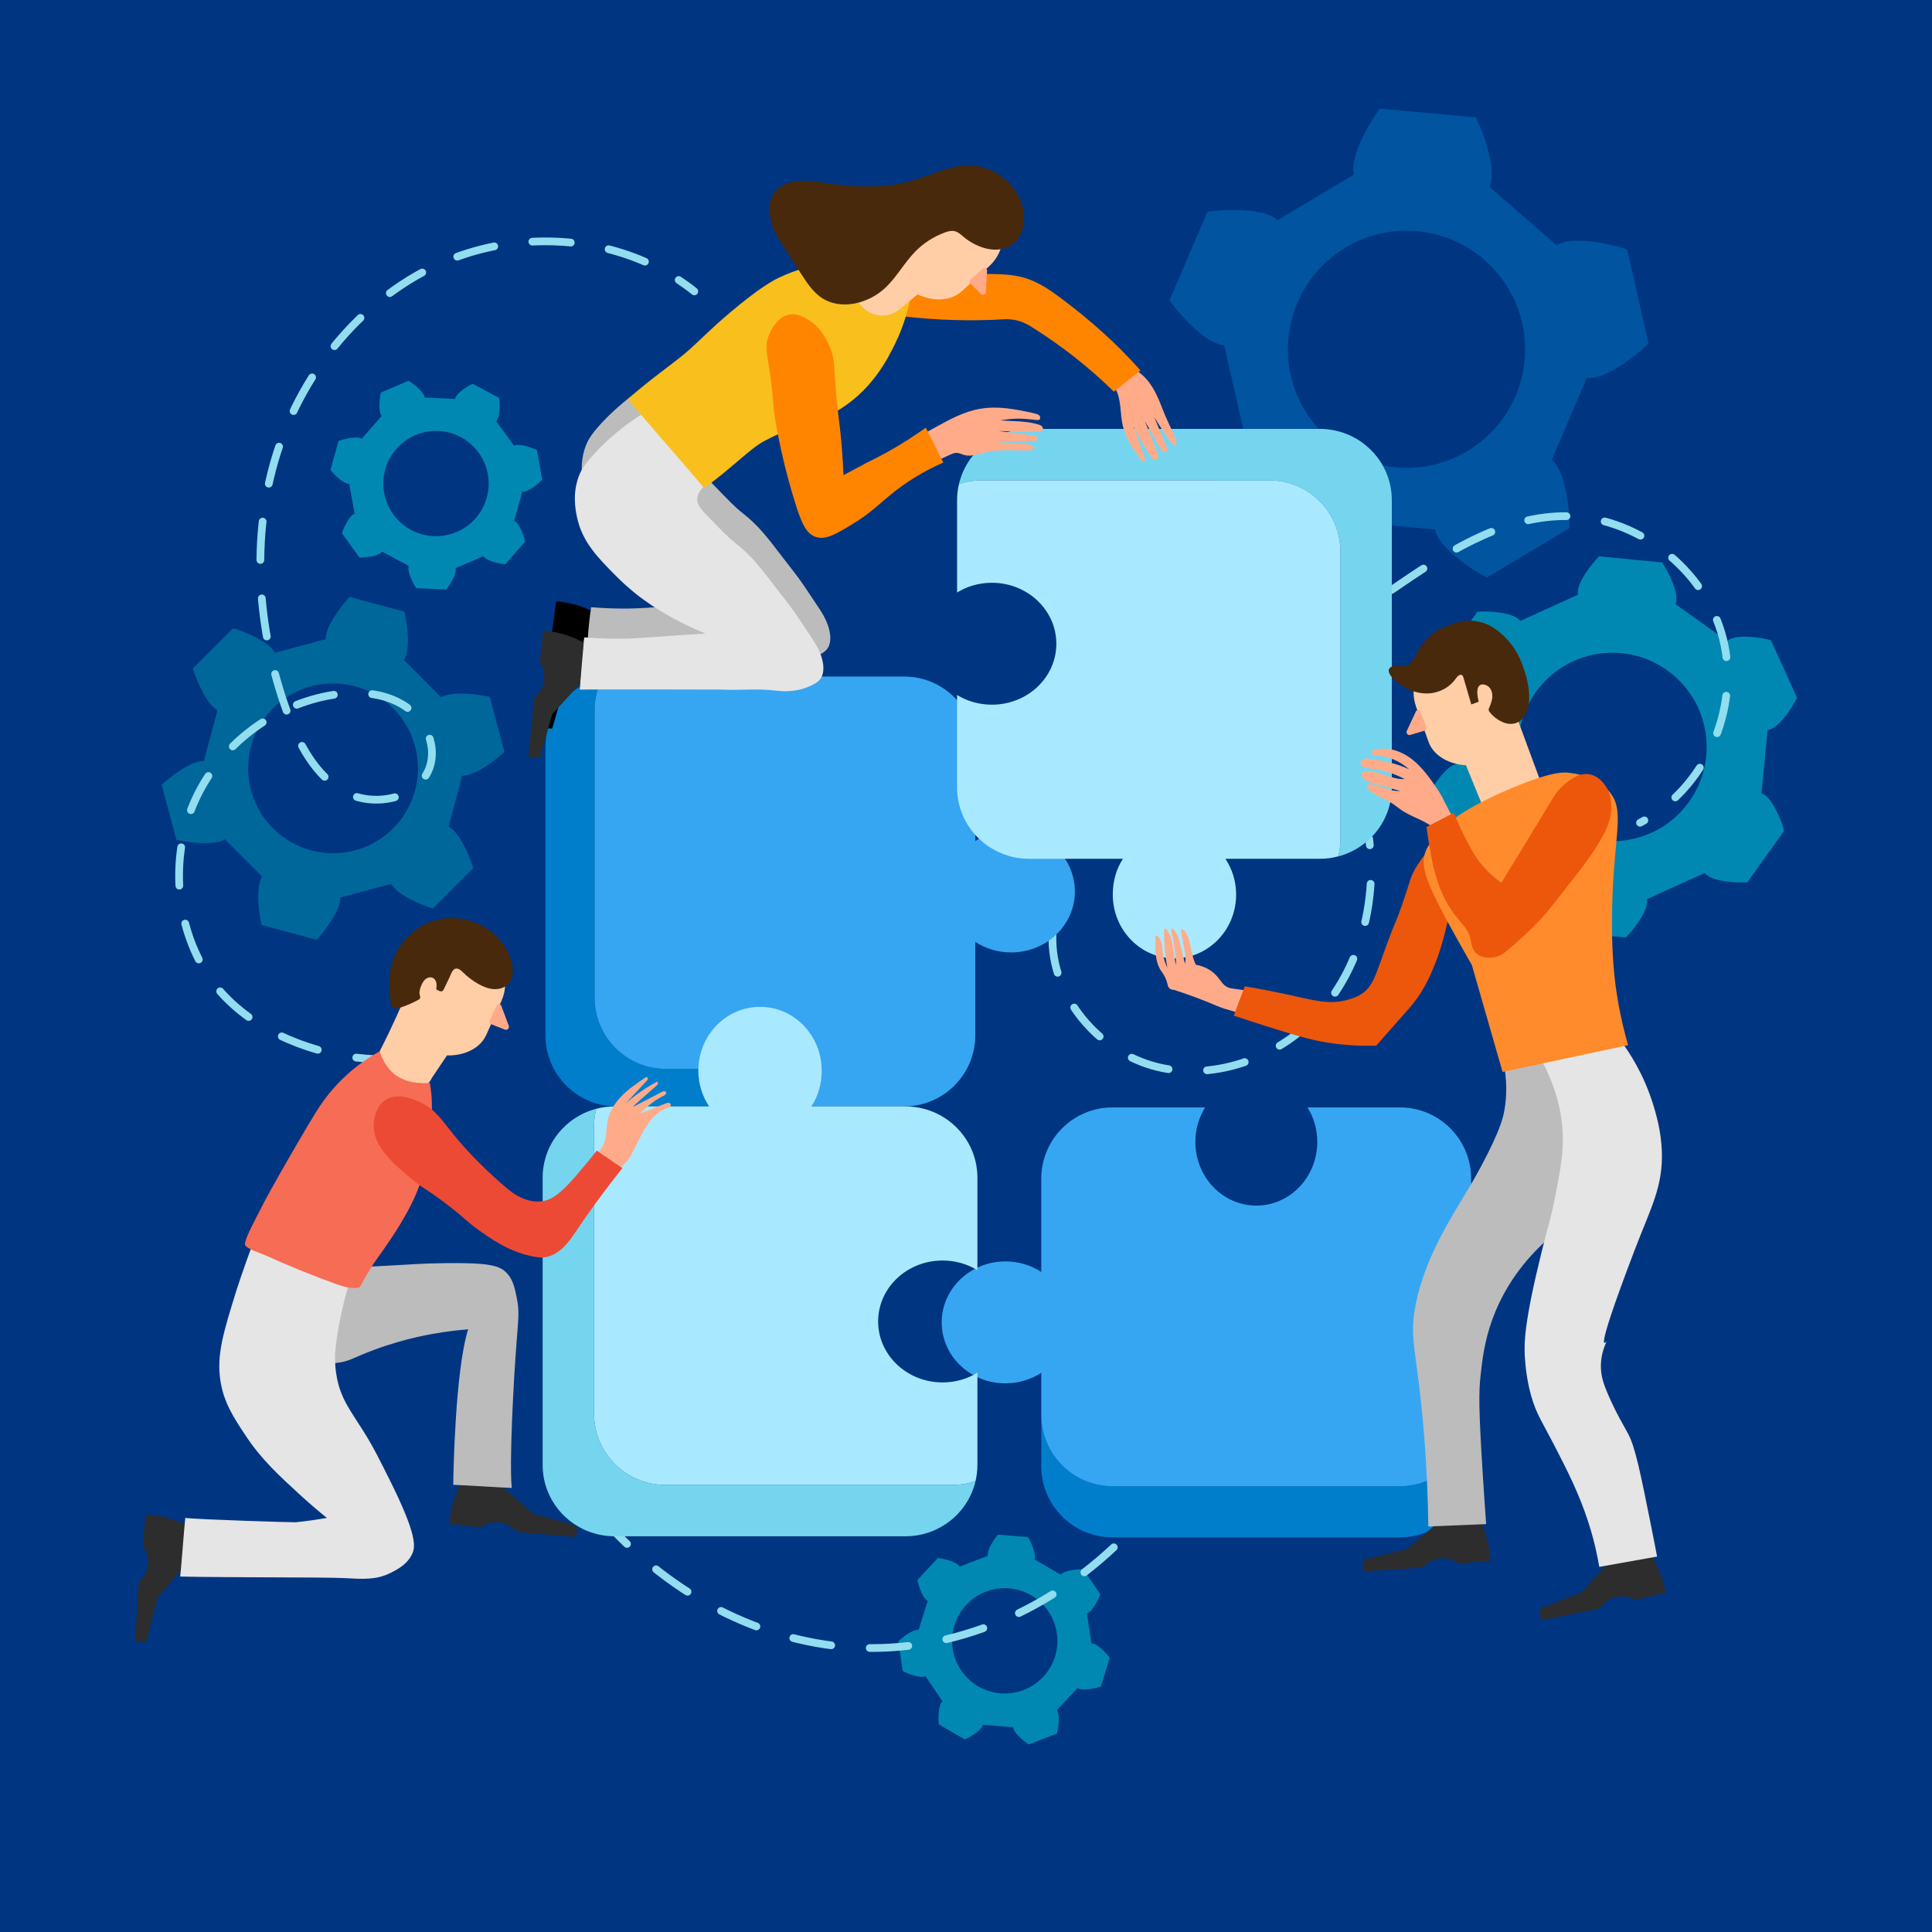
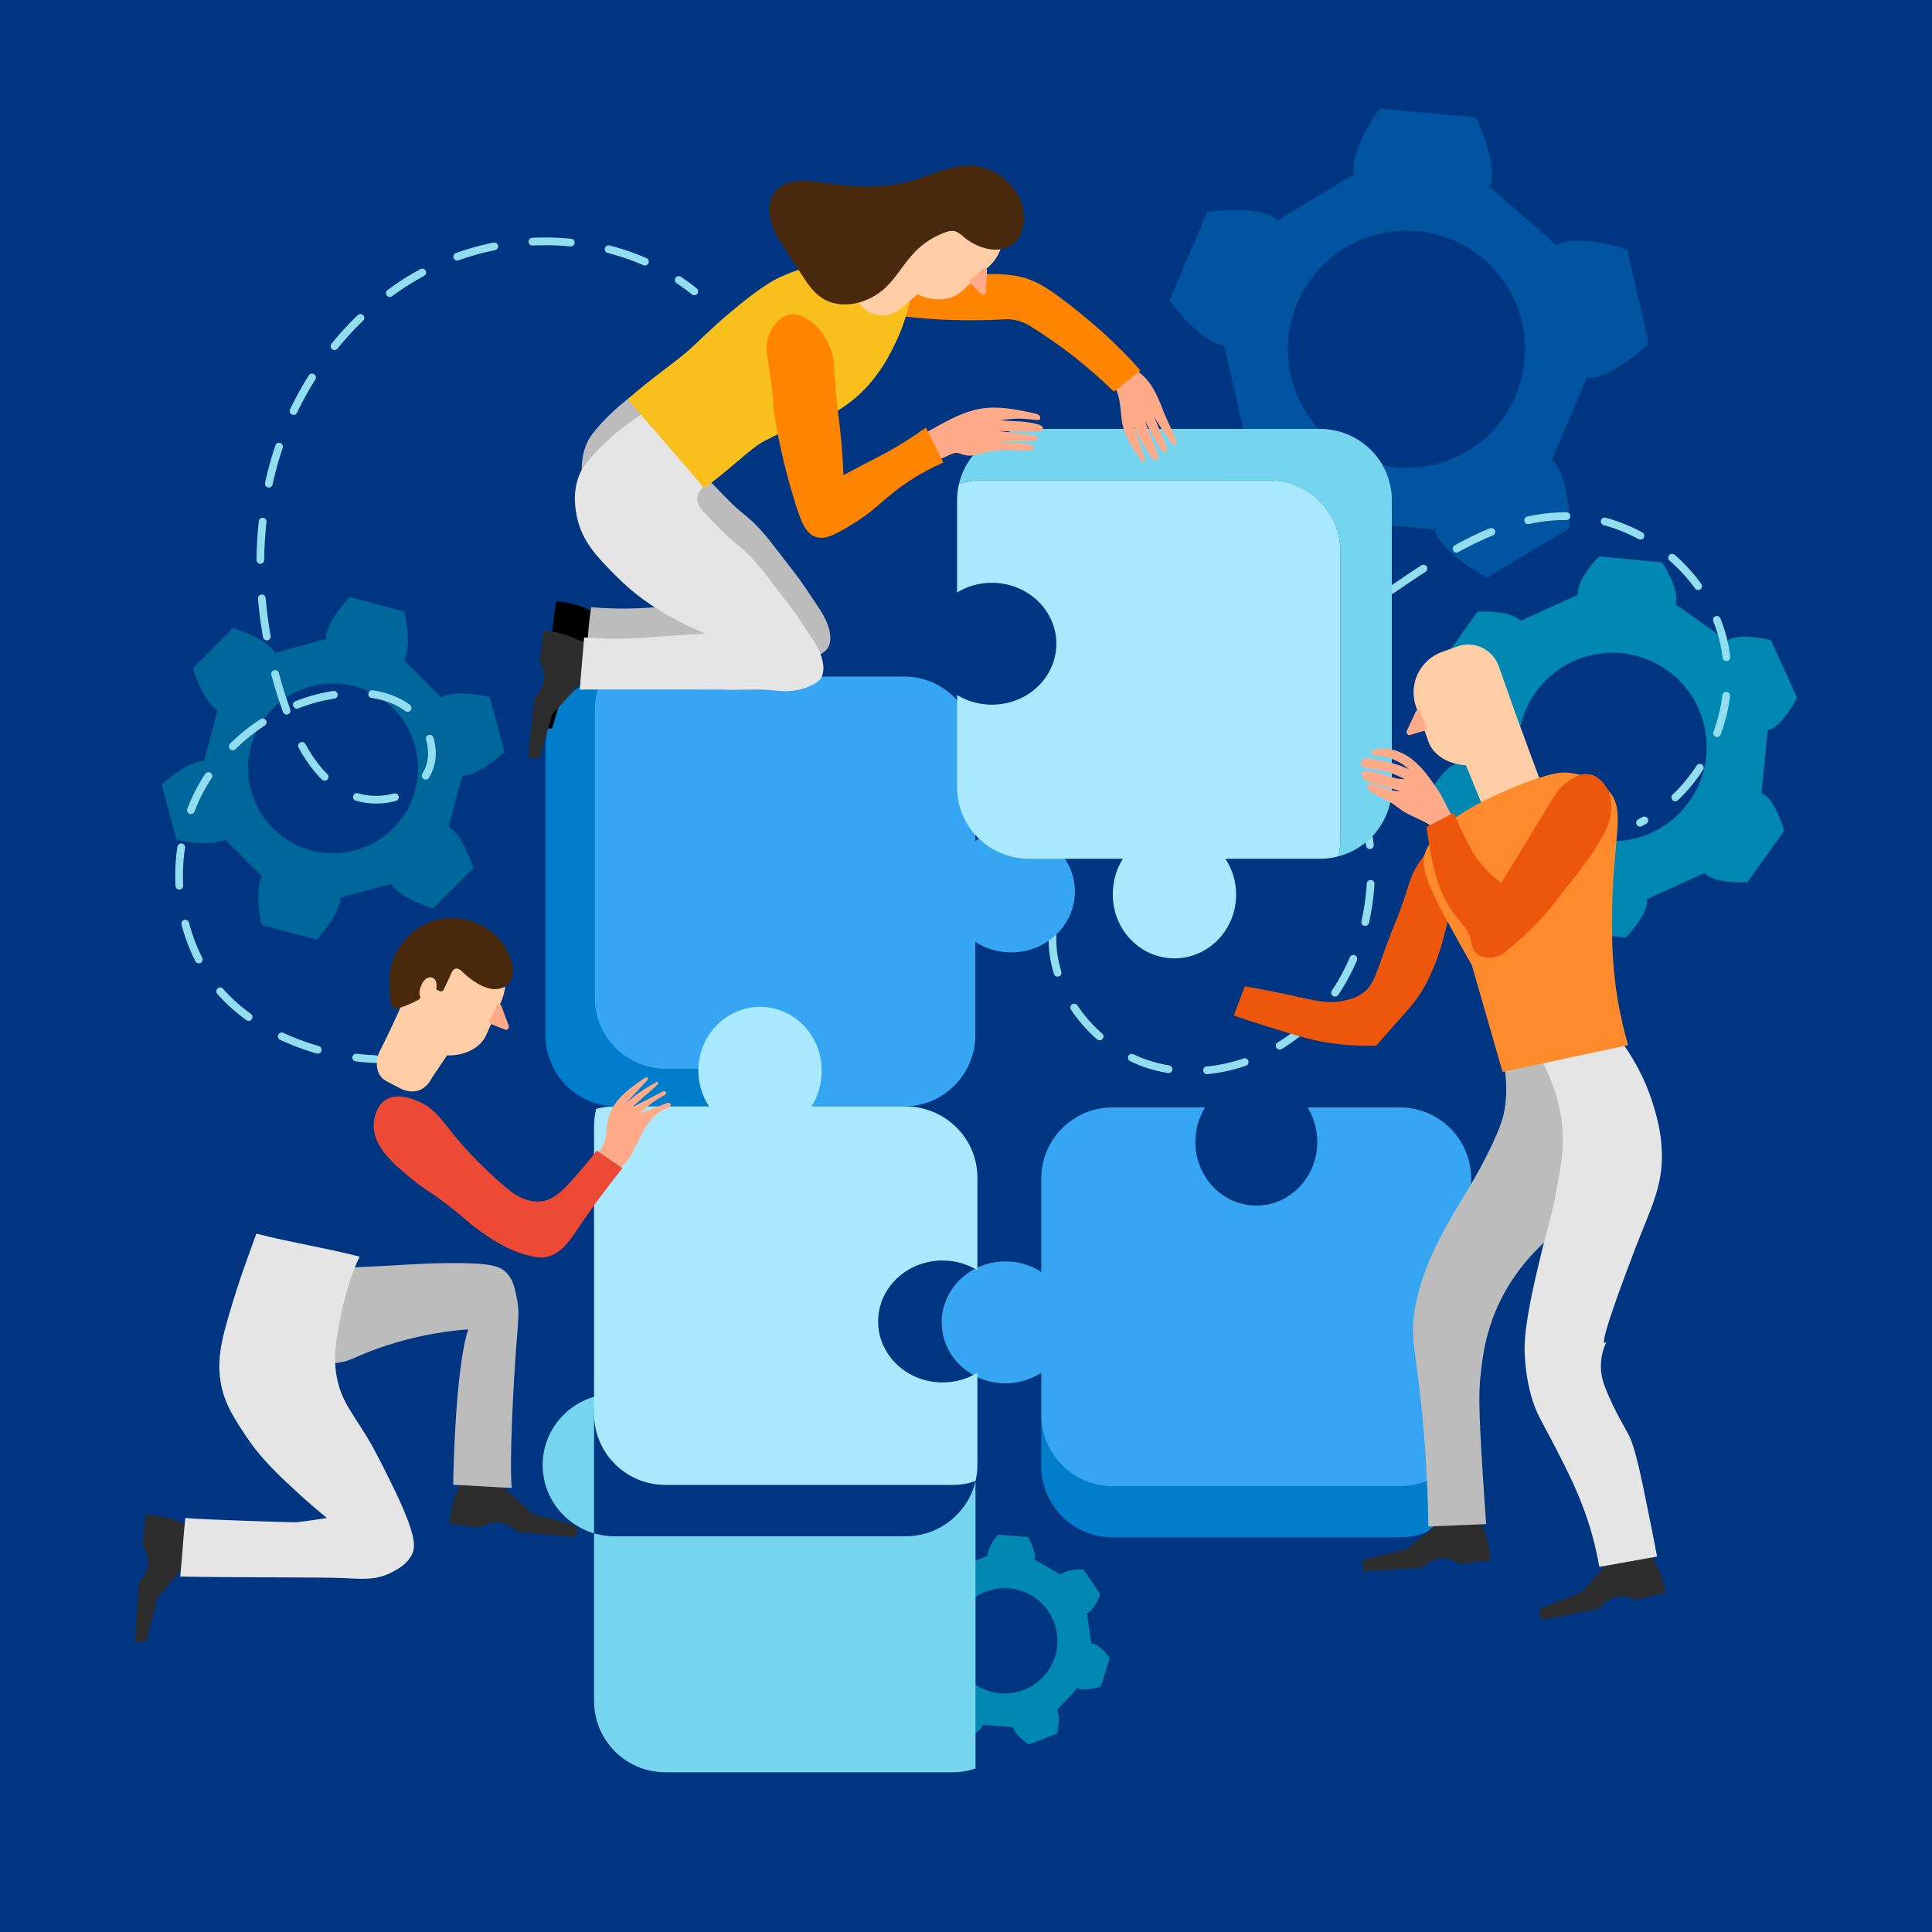
<svg xmlns="http://www.w3.org/2000/svg" version="1.1" viewBox="0 0 500 500">
  <defs>
    <style>
      .st0 {
        fill: #003582;
      }

      .st1 {
        fill: #ed4a35;
      }

      .st2 {
        stroke-dasharray: 9.95 9.95;
      }

      .st2, .st3, .st4 {
        fill: none;
        stroke: #92ddef;
        stroke-linecap: round;
        stroke-linejoin: round;
        stroke-width: 2px;
      }

      .st5 {
        fill: #ed570c;
      }

      .st6 {
        fill: #49290c;
      }

      .st7 {
        fill: #ffcea6;
      }

      .st8 {
        fill: #e5e5e5;
      }

      .st9 {
        fill: #36a6f2;
      }

      .st10 {
        fill: #00679b;
      }

      .st11 {
        fill: #ff8b2c;
      }

      .st12 {
        fill: #bcbcbc;
      }

      .st3 {
        stroke-dasharray: 10;
      }

      .st13 {
        fill: #75d5ef;
      }

      .st14 {
        fill: #007ecc;
      }

      .st15 {
        fill: #0088b2;
      }

      .st16 {
        fill: #ffab8a;
      }

      .st17 {
        fill: #ff8500;
      }

      .st18 {
        fill: #2d2d2d;
      }

      .st19 {
        fill: #f76c54;
      }

      .st20 {
        fill: #f9bf1c;
      }

      .st21 {
        fill: #0054a0;
      }

      .st22 {
        fill: #a9e9ff;
      }
    </style>
  </defs>
  <g id="BACKGROUND">
    <rect class="st0" x="0" y="0" width="500" height="500" />
  </g>
  <g id="OBJECTS">
    <g>
      <g>
        <path class="st21" d="M401.58,118.99c3.58,2.84,4.7,12.9,4.61,17.7l-21.4,12.79c-4.27-2.19-12.6-7.95-13.4-12.45l-22.97-2.07c-1.6,4.28-10.82,8.46-15.41,9.85l-18.78-16.4c.77-4.74,3.66-14.44,7.7-16.59l-5.13-22.49c-4.57-.2-11.39-7.68-14.13-11.61l9.8-22.93c4.74-.73,14.86-.98,18.16,2.19l19.8-11.83c-1.23-4.41,3.78-13.2,6.68-17.03l24.83,2.24c2.16,4.28,5.52,13.83,3.53,17.95l17.37,15.17c3.81-2.53,13.73-.48,18.26,1.09l5.55,24.31c-3.41,3.38-11.45,9.52-15.98,8.9l-9.07,21.21ZM390.35,74.65c-8.69-14.55-27.54-19.3-42.09-10.61-14.55,8.69-19.3,27.54-10.61,42.09,8.69,14.55,27.54,19.3,42.09,10.61,14.55-8.69,19.3-27.54,10.61-42.09Z" />
        <path class="st15" d="M455.87,205.3c2.69.89,5.11,6.83,5.86,9.71l-9.49,13.29c-2.97.23-9.37-.13-11.08-2.39l-14.95,6.8c.58,2.78-3.36,7.84-5.48,9.92l-16.26-1.58c-1.68-2.45-4.57-8.18-3.47-10.79l-13.37-9.55c-2.12,1.89-8.47,1.01-11.33.22l-6.76-14.87c1.28-2.68,4.8-8.05,7.61-8.4l1.59-16.35c-2.69-.89-5.11-6.83-5.86-9.71l9.49-13.29c2.97-.23,9.37.13,11.08,2.39l14.95-6.8c-.58-2.78,3.36-7.84,5.48-9.92l16.26,1.58c1.68,2.45,4.57,8.18,3.47,10.79l13.37,9.55c2.12-1.89,8.47-1.01,11.33-.22l6.76,14.87c-1.28,2.68-4.8,8.05-7.61,8.4l-1.59,16.35ZM431.47,173.47c-10.96-7.83-26.19-5.29-34.02,5.67-7.83,10.96-5.29,26.19,5.67,34.02,10.96,7.83,26.19,5.29,34.02-5.67,7.83-10.96,5.29-26.19-5.67-34.02Z" />
        <path class="st10" d="M116.1,213.9c2.78,1.46,5.44,7.65,6.37,10.81l-10.41,10.41c-3.16-.93-9.35-3.6-10.81-6.37l-13.15,3.52c.12,3.14-3.9,8.54-6.17,10.93l-14.22-3.81c-.77-3.2-1.56-9.9.12-12.55l-9.63-9.63c-2.65,1.67-9.35.89-12.55.12l-3.81-14.22c2.38-2.27,7.79-6.3,10.93-6.17l3.52-13.15c-2.78-1.46-5.44-7.65-6.37-10.81l10.41-10.41c3.16.93,9.35,3.6,10.81,6.37l13.15-3.52c-.12-3.14,3.9-8.54,6.17-10.93l14.22,3.81c.77,3.2,1.56,9.9-.12,12.55l9.63,9.63c2.65-1.67,9.35-.89,12.55-.12l3.81,14.22c-2.38,2.27-7.79,6.3-10.93,6.17l-3.52,13.15ZM101.74,183.3c-8.58-8.58-22.5-8.58-31.08,0s-8.58,22.5,0,31.08,22.5,8.58,31.08,0c8.58-8.58,8.58-22.5,0-31.08Z" />
-         <path class="st15" d="M133.1,134.81c1.35.67,2.47,3.81,2.81,5.36l-5.12,5.85c-1.58-.13-4.84-.82-5.68-2.07l-7.19,3.07c.32,1.48-1.43,4.31-2.44,5.54l-7.77-.35c-.89-1.32-2.37-4.29-1.92-5.74l-6.88-3.71c-.96,1.17-4.26,1.56-5.85,1.55l-4.57-6.29c.48-1.51,1.88-4.53,3.29-5.08l-1.39-7.7c-1.51-.02-3.88-2.36-4.86-3.61l2.07-7.49c1.48-.57,4.71-1.36,6.02-.6l5.15-5.89c-.93-1.19-.58-4.5-.21-6.05l7.15-3.05c1.37.8,4,2.84,4.22,4.33l7.81.36c.35-1.47,3.16-3.26,4.6-3.93l6.84,3.69c.23,1.57.28,4.9-.76,6l4.59,6.33c1.37-.64,4.52.44,5.94,1.14l1.38,7.65c-1.09,1.16-3.66,3.27-5.17,3.15l-2.09,7.54ZM121.81,114.89c-5.66-4.96-14.27-4.38-19.23,1.28-4.96,5.66-4.38,14.27,1.28,19.23,5.66,4.96,14.27,4.38,19.23-1.28,4.96-5.66,4.38-14.27-1.28-19.23Z" />
        <path class="st15" d="M282.47,425.29c1.51.07,3.8,2.48,4.74,3.76l-2.32,7.42c-1.5.52-4.76,1.2-6.04.4l-5.34,5.72c.89,1.22.43,4.52.01,6.05l-7.25,2.82c-1.34-.85-3.91-2.97-4.08-4.47l-7.8-.61c-.4,1.46-3.26,3.15-4.72,3.78l-6.72-3.91c-.17-1.58-.12-4.9.95-5.97l-4.38-6.48c-1.39.59-4.5-.59-5.9-1.33l-1.13-7.69c1.12-1.12,3.76-3.15,5.26-2.98l2.33-7.47c-1.33-.72-2.35-3.88-2.64-5.45l5.31-5.68c1.58.18,4.81.98,5.61,2.26l7.29-2.83c-.27-1.49,1.57-4.26,2.61-5.46l7.75.61c.84,1.35,2.23,4.37,1.73,5.8l6.76,3.93c.99-1.14,4.31-1.42,5.89-1.36l4.36,6.44c-.53,1.5-2.02,4.47-3.45,4.97l1.14,7.74ZM264.09,411.64c-7.18-2.24-14.83,1.76-17.07,8.95-2.24,7.18,1.76,14.83,8.95,17.07,7.18,2.24,14.83-1.76,17.07-8.95,2.24-7.18-1.76-14.83-8.95-17.07Z" />
      </g>
      <g>
        <g>
          <path class="st4" d="M179.69,75.41c-1.3-1.05-2.65-2.03-4.04-2.95" />
          <path class="st2" d="M166.91,67.72c-16.1-7.03-35.36-6.97-51.66-.08-20.92,8.85-36.73,27.96-43.58,49.62-6.84,21.66-5.16,45.53,2.58,66.89,3,8.28,7.38,16.78,15.16,20.91s19.54,1.43,21.96-7.04c1.7-5.95-1.88-12.52-7.2-15.69-5.32-3.17-11.91-3.48-18.02-2.49-15.23,2.46-28.97,12.84-35.48,26.83-6.51,13.99-5.62,31.18,2.31,44.42,6.99,11.68,20.48,19.04,34.29,21.82" />
          <path class="st4" d="M92.19,273.7c1.67.2,3.34.34,4.98.41" />
        </g>
        <path class="st3" d="M272.38,241.89c-.54,15.77,11.89,30.51,27.22,34.25,15.33,3.74,32.23-2.77,42.51-14.75,10.28-11.98,14.21-28.67,12.22-44.33" />
-         <path class="st3" d="M155.37,392.33c18.81,21.68,44.47,34.16,70.28,34.18,25.81.02,51.49-12.42,70.32-34.07" />
        <path class="st3" d="M360.08,152.71c13.48-9.25,28.01-18.84,44.36-19.13,18.78-.33,36.89,13.53,41.48,31.74,4.59,18.22-4.78,39-21.48,47.61" />
      </g>
    </g>
    <g>
      <g>
        <path class="st14" d="M183.5,286.34h-23.9c-10.19,0-18.44-8.25-18.44-18.43v-74.38c0-8.92,6.32-16.35,14.73-18.07-1.28,2.51-2,5.35-2,8.36v74.38c0,10.18,8.25,18.43,18.44,18.43h8.67c0,.27-.02.53-.02.8,0,3.28.92,6.35,2.52,8.91Z" />
        <path class="st9" d="M278.18,230.72c0,2.08-.42,4.06-1.19,5.88-2.02,4.81-6.44,8.44-11.85,9.54-1.12.23-2.27.35-3.46.35-3.44,0-6.63-1-9.27-2.73v24.15c0,3.01-.72,5.85-2,8.35-3.04,5.98-9.26,10.08-16.44,10.08h-23.95c1.59-2.56,2.51-5.63,2.51-8.91,0-.27,0-.53-.02-.8-.4-8.74-7.3-15.69-15.75-15.69s-15.36,6.95-15.76,15.69h-8.67c-10.19,0-18.44-8.25-18.44-18.43v-74.38c0-3.01.72-5.85,2-8.36,1.2-.24,2.44-.37,3.71-.37h74.37c10.19,0,18.44,8.25,18.44,18.44v24.13c2.64-1.71,5.83-2.73,9.27-2.73,9.12,0,16.5,7.07,16.5,15.79Z" />
      </g>
      <g>
        <path class="st14" d="M380.73,366.19v13.22c0,10.2-8.25,18.45-18.44,18.45h-74.37c-10.19,0-18.44-8.25-18.44-18.45v-13.22c0,10.19,8.25,18.44,18.44,18.44h74.37c10.19,0,18.44-8.25,18.44-18.44Z" />
        <path class="st9" d="M380.73,305.04v61.15c0,10.19-8.25,18.44-18.44,18.44h-74.37c-10.19,0-18.44-8.25-18.44-18.44v-10.91c-2.65,1.71-5.84,2.73-9.27,2.73-9.12,0-16.5-7.07-16.5-15.78,0-2.36.54-4.6,1.52-6.61,2.61-5.41,8.33-9.17,14.98-9.17,3.43,0,6.62,1.01,9.27,2.73v-24.14c0-10.18,8.25-18.44,18.44-18.44h23.95c-.45.73-.85,1.51-1.18,2.32-.86,2.02-1.33,4.25-1.33,6.6,0,9.1,7.05,16.49,15.77,16.49s15.78-7.39,15.78-16.49c0-2.35-.48-4.59-1.33-6.61-.34-.81-.74-1.58-1.19-2.31h23.9c10.19,0,18.44,8.26,18.44,18.44Z" />
      </g>
      <g>
-         <path class="st13" d="M252.46,383.32c-1.9,8.18-9.31,14.27-18.15,14.27h-75.22c-10.31,0-18.65-8.25-18.65-18.44v-74.37c0-8.55,5.87-15.74,13.86-17.82-.37,1.44-.56,2.96-.56,4.52v74.37c0,7.18,4.09,13.4,10.08,16.44,2.51,1.28,5.35,2,8.36,2h74.38c2.06,0,4.05-.34,5.9-.97Z" />
+         <path class="st13" d="M252.46,383.32c-1.9,8.18-9.31,14.27-18.15,14.27h-75.22c-10.31,0-18.65-8.25-18.65-18.44c0-8.55,5.87-15.74,13.86-17.82-.37,1.44-.56,2.96-.56,4.52v74.37c0,7.18,4.09,13.4,10.08,16.44,2.51,1.28,5.35,2,8.36,2h74.38c2.06,0,4.05-.34,5.9-.97Z" />
        <path class="st22" d="M227.26,341.99c0,8.71,7.46,15.78,16.68,15.78,3.32,0,6.42-.92,9.01-2.52v23.9c0,1.43-.17,2.83-.49,4.17-1.85.63-3.84.97-5.9.97h-74.38c-3.01,0-5.85-.72-8.36-2-5.99-3.04-10.08-9.26-10.08-16.44v-74.37c0-1.56.19-3.08.56-4.52,1.53-.41,3.13-.62,4.79-.62h24.41c-1.74-2.65-2.77-5.83-2.77-9.27,0-1.39.17-2.74.48-4.03,1.51-6.23,6.45-11.05,12.62-12.2.93-.18,1.89-.27,2.87-.27,8.8,0,15.95,7.38,15.95,16.5,0,3.44-.89,6.62-2.63,9.27h24.29c10.29,0,18.64,8.25,18.64,18.44v23.95c-2.59-1.59-5.69-2.51-9.01-2.51-9.22,0-16.68,7.05-16.68,15.77Z" />
      </g>
      <g>
        <path class="st13" d="M248.18,125.27c1.9-8.18,9.31-14.27,18.15-14.27h75.22c10.31,0,18.65,8.25,18.65,18.44v74.37c0,8.55-5.87,15.74-13.86,17.82.37-1.44.56-2.96.56-4.52v-74.37c0-7.18-4.09-13.4-10.08-16.44-2.51-1.28-5.35-2-8.36-2h-74.38c-2.06,0-4.05.34-5.9.97Z" />
        <path class="st22" d="M273.38,166.6c0-8.71-7.46-15.78-16.68-15.78-3.32,0-6.42.92-9.01,2.52v-23.9c0-1.43.17-2.83.49-4.17,1.85-.63,3.84-.97,5.9-.97h74.38c3.01,0,5.85.72,8.36,2,5.99,3.04,10.08,9.26,10.08,16.44v74.37c0,1.56-.19,3.08-.56,4.52-1.53.41-3.13.62-4.79.62h-24.41c1.74,2.65,2.77,5.83,2.77,9.27,0,1.39-.17,2.74-.48,4.03-1.51,6.23-6.45,11.05-12.62,12.2-.93.18-1.89.27-2.87.27-8.8,0-15.95-7.38-15.95-16.5,0-3.44.89-6.62,2.63-9.27h-24.29c-10.29,0-18.64-8.25-18.64-18.44v-23.95c2.59,1.59,5.69,2.51,9.01,2.51,9.22,0,16.68-7.05,16.68-15.77Z" />
      </g>
      <g>
        <g>
          <path class="st7" d="M99.75,279.64c-2.44-1.28-2.77-5.08-1.51-7.53,3.58-6.94,6.01-12.8,6.87-14.71l4.19-10.51c1.89-4.22,6.84-6.11,11.06-4.22l3.81,1.71c5.6,2.51,8.11,9.08,5.6,14.68l-3.93,8.79c-1.69,3.78-6.25,5.44-10.15,5.28l-3.86,5.74c-1.79,3.54-4.97,4.54-8.48,2.69l-3.61-1.9Z" />
          <path class="st16" d="M129.75,260.33l1.91,5.13c.22.6-.35,1.24-.92,1.02l-3.66-1.43c-.37-.14-.53-.61-.34-1.01l1.75-3.71c.28-.58,1.04-.6,1.26-.02Z" />
        </g>
        <path class="st18" d="M129.92,384.65l8.01,7.11,11.35,3.08-.06,2.94-15.28-1.26-1.41-1.12c-2.35-1.87-5.68-1.92-8.08-.11h0l-8.11-.94h0c.18-3.08.92-6.11,2.2-8.92l.69-1.53,10.68.75Z" />
        <path class="st18" d="M47.68,405.34l-6.95,8.15-2.86,11.41h-2.94s.96-15.3.96-15.3l1.09-1.43c1.83-2.39,1.81-5.71-.05-8.08h0l.78-8.13h0c3.09.12,6.12.8,8.96,2.02l1.54.66-.54,10.69Z" />
        <path class="st12" d="M83.51,329.16c1.81-1.13,2.87-.88,14.45-1.47,8.47-.43,10.68-.71,17.17-.79,11.52-.14,14.27.6,16.13,2.68,1.56,1.73,1.98,3.82,2.55,6.68.58,2.91.39,4.71-.12,11.09-.81,10.34-1.91,31.39-1.24,37.72-3.33-.11-11.82-.69-15.15-.8-.01-1.52.44-29.57,3.86-40.24-1.49.11-3.71.32-6.38.72-2.81.43-9.65,1.5-17.94,4.58-5.57,2.07-6.25,2.98-9.67,3.39-3.91.46-7.25-.23-9.48-.91-1.47-17.14,3.92-21.48,5.82-22.66Z" />
        <path class="st8" d="M93.09,325.22c-4.1,8.01-6.41,22.33-6.38,25.96.01,1.43.04,3.17.49,5.45,1.18,5.96,3.95,8.95,7.82,15.33,1.73,2.85,3.03,5.45,5.64,10.66,7.35,14.66,6.88,17.71,5.98,19.6-1.27,2.68-3.89,4-5.53,4.83-3.73,1.88-7.12,1.62-12.06,1.36-4.94-.26-30.13-.12-42.41-.4.41-4.01.9-11.16,1.31-15.17,3.76.43,28.06,1.18,28.61,1.12,3.27-.34,6.01-.77,8.04-1.12-1.66-1.34-4.08-3.35-6.9-5.93-5.38-4.93-10.04-9.2-14.04-15.24-3.21-4.85-5.71-8.62-6.6-14.23-1.07-6.76.76-12.64,4.15-23.56,1.04-3.36,4.41-12.71,5.13-14.62,9.1,2.34,17.64,3.62,26.74,5.96Z" />
        <path class="st6" d="M131.69,254.49c-.92,1.1-2.43,1.57-3.86,1.5-1.43-.08-2.79-.65-4.04-1.35-1.42-.8-2.74-1.79-3.9-2.93-.41-.4-.84-.84-1.39-1-1.28-.37-1.71,1.24-2.11,2.1-.54,1.15-1.07,2.22-1.6,3.35-.16.35-.58.51-.93.36-.25-.11-.5-.21-.75-.33-.14-.07-.21-.23-.19-.39.19-1.08,0-2.36-.98-2.76-.63-.26-1.39-.02-1.9.44-.51.45-.82,1.09-1.08,1.72-.33.81-.56,1.79-.26,2.56.13.34.04.73-.28.91-1.53.84-3.13,1.54-4.78,2.09-.66.22-1.48.39-2-.08-.35-.31-.45-.81-.52-1.28-.12-.84-.22-1.68-.28-2.52-.17-2.15-.14-4.32.31-6.43,1.25-5.87,6-10.85,11.81-12.36,5.81-1.51,12.39.53,16.32,5.07,1.61,1.86,2.8,4.11,3.26,6.53.31,1.65.24,3.51-.84,4.8Z" />
-         <path class="st19" d="M82.84,286.16c3.92-5.82,9.25-10.68,15.4-14.06,2.13,6.22,6.35,8.58,13,8.17,1.2,6.63.16,12.2-.75,18.88-1.39,10.22-7.54,19.08-13.52,27.49-1.6,2.26-3.87,6.52-3.87,6.52-2.14.52-4.36-.21-6.42-.96-6.08-2.2-12.08-4.64-17.97-7.32-.9-.41-4.92-1.65-5.29-2.71-.41-1.18,3.62-8.36,4.09-9.39,1.4-3.07,12.61-22.58,15.33-26.63Z" />
        <path class="st16" d="M153.66,299.2c1.39-.97,2.43-2.42,2.89-4.05.48-1.66.36-3.43.7-5.13.5-2.48,1.95-4.68,3.73-6.47,1.78-1.79,3.9-3.21,5.99-4.63.13-.09.28-.18.43-.14.19.04.29.28.24.48-.04.19-.18.35-.32.49-1.83,1.98-3.67,3.97-5.5,5.95,2.51-2.29,5.3-4.21,8.3-5.79.18.15.19.43.1.64-.09.21-.27.37-.44.52-2.12,1.88-4.25,3.76-6.37,5.64,2.58-1.41,5.18-2.66,7.76-4.06.21-.12.43-.23.67-.25.24-.01.51.12.57.35.09.35-.3.63-.62.8-2.3,1.18-4.4,2.76-6.15,4.66,2.21-.9,4.42-1.73,6.63-2.63.22-.09.46-.18.7-.18.24,0,.5.12.59.34.1.25-.03.54-.24.72s-.48.25-.73.34c-1.78.62-3.27,1.91-4.43,3.41s-2.02,3.19-2.87,4.88c-.65,1.29-1.31,2.58-1.96,3.87-.82,1.63-2.38,2.99-3.83,4.09-1.13-.77-2.29-1.42-3.42-2.19-.82-.56-1.59-1.09-2.42-1.64Z" />
        <path class="st1" d="M99.82,284.61c-2.96,1.87-3.11,6.15-3.12,6.51-.13,5.77,5.35,10.28,10.25,14.32,3.2,2.64,3.51,2.24,9.13,6.58,4.76,3.68,4.25,3.74,7.79,6.32,5.52,4.02,9.39,5.78,13.22,6.66,2.48.57,3.53.44,3.84.39,4.15-.59,6.65-4.49,8.56-7.34,2.57-3.84,6.28-9.07,11.59-15.74-2.23-1.52-4.46-3.04-6.69-4.56.16.11-5.01,6.19-5.49,6.74-2.04,2.31-4.97,5.65-8.1,6.3-3.46.72-6.85-.94-9.44-3.12-4.98-4.2-9.91-9.02-14.01-14.08-2.53-3.11-4.64-6.48-8.39-8.23-1.52-.71-5.94-2.77-9.13-.75Z" />
      </g>
      <g>
        <g>
          <path class="st7" d="M399.3,203.87s-5.72-15.38-6.82-18.46l-4.62-13.02c-1.55-4.36-6.33-6.64-10.69-5.09l-3.94,1.4c-5.78,2.05-8.81,8.4-6.76,14.19l3.22,9.07c1.38,3.9,5.8,5.92,9.69,6.07l5,12.23,14.91-6.39Z" />
          <path class="st16" d="M366.41,184.17l-2.32,4.96c-.27.58.25,1.27.83,1.09l3.77-1.13c.38-.11.57-.56.42-.98l-1.45-3.84c-.23-.61-.99-.68-1.25-.12Z" />
        </g>
-         <path class="st6" d="M359.51,173.08c-.57,1.09,1.13,2.72,1.88,3.34,2.24,1.87,5.04,3.08,7.9,3.05,2.86-.03,5.75-1.39,7.44-3.82.43-.62,1.2-1.38,1.73-.85.15.15.22.37.28.57l2.03,6.94c.64-.24,1.28-.47,1.92-.71-1.25-4.93,1-4.76,2.08-4.2.9.46,1.41,1.41,1.45,2.69.03.89-.36,2.05-.72,2.85-.11.25-.25.5-.23.77.02.28.19.52.37.73.96,1.15,2.19,2.04,3.56,2.57,1.5.58,3.24.44,4.45-.66,1.91-1.75,3.68-6.45-.23-15.73-1.58-3.76-5.45-7.99-9.15-9.28-3.7-1.29-6.84-.78-11.68,1.49-1.73.81-3.56,2.67-4.84,4.43-1.15,1.58-2.25,4.91-4.13,5.13-.95.11-3.29-.38-3.99.54-.04.05-.07.1-.09.14Z" />
        <path class="st16" d="M376.06,211.53c-1.45-2.12-2.48-4.97-3.93-7.09-1.96-2.88-3.97-5.82-6.73-7.96s-6.43-3.39-9.79-2.42c-.28.08-.58.2-.68.47-.1.29.1.61.36.76.27.15.59.16.89.19,3.13.23,6.17,1.52,8.51,3.62-3.18-1.5-6.77-2.28-10.26-2.75-.43-.06-.88-.11-1.31,0-.42.11-.83.4-.94.83-.14.54.24,1.11.74,1.37.49.26,1.07.3,1.63.36,3.13.3,6.21,1.23,8.98,2.72-3.38.16-6.48-2.12-9.86-2.03-.47.01-1.02.13-1.23.56-.21.44.08.97.43,1.31.82.8,1.98,1.13,3.08,1.44l6.43,1.79c-2.52.2-4.83-1.16-7.29-1.73-.46-.11-1.06-.11-1.25.32-.15.35.09.74.36,1.01,1.35,1.42,3.33,2.02,5.04,2.97,1.1.61,2.11,1.38,3.12,2.14,2.39,1.82,5.98,2.74,8.35,4.59,2.82-1.22,3.33-1.18,5.34-2.46Z" />
        <path class="st18" d="M372.3,393.93l-8.15,6.94-11.41,2.85v2.94l15.3-.95,1.43-1.09c2.39-1.83,5.71-1.8,8.08.05h0l8.13-.78h0c-.11-3.09-.8-6.12-2.02-8.96l-.66-1.54-10.69.53Z" />
        <path class="st18" d="M416.5,404.1l-7.17,7.96-10.93,4.33.39,2.91,15.04-2.96,1.27-1.27c2.13-2.13,5.43-2.54,8.02-1.01h0l7.95-1.84h0c-.52-3.04-1.6-5.96-3.18-8.62l-.86-1.44-10.53,1.94Z" />
        <path class="st12" d="M389.31,276c.9,5.22.44,9.32-.1,11.99-.26,1.3-1.06,4.79-5.84,13.73-2.57,4.8-4.32,7.5-5.84,10.04-3.47,5.81-9.76,16.35-11.47,27.66-.88,5.85-.07,8.8,1.13,18.54,1.08,8.76,2.25,21.35,2.46,37.09,4.99-.2,9.97-.41,14.96-.61-.2-2.85-.5-7.03-.82-12.09-1.15-18.06-1.09-22.07-.61-26.43.43-3.95.97-8.79,3.07-14.55,3.76-10.27,10.18-17.01,14.34-20.69,2.02-4.26,4.8-11.53,5.12-20.9.45-12.87-3.96-22.59-6.35-27.05-3.35,1.09-6.69,2.19-10.04,3.28Z" />
        <path class="st8" d="M419.22,269.04c2.62,3.48,6.23,9.12,8.61,16.8.73,2.38,2.06,6.74,2.25,12.09.34,9.21-2.89,14.73-6.97,25.41-11.8,30.93-6.94,22.99-7.38,23.97-.37.83-1.41,3.09-1.43,6.15-.02,2.76.79,4.93,1.84,7.38,2.25,5.2,4.05,7.99,5.33,10.45,1.74,3.35,3.1,10,5.74,23.15.71,3.53,1.27,6.44,1.64,8.4-4.99.89-9.97,1.78-14.96,2.66-.46-2.71-1.29-6.82-2.87-11.68-2.37-7.3-5.49-13.41-8.4-19.05-3.54-6.88-4.98-8.72-6.35-13.52-.3-1.04-1.32-4.78-1.64-10.04-.22-3.56-.18-8.91,4.3-27.05,2.02-8.18,2.46-8.89,3.48-14.14,1.25-6.4,2.1-10.79,2.05-15.57-.05-4.44-.92-12.36-6.56-21.92,7.1-1.16,14.21-2.32,21.31-3.48Z" />
-         <path class="st16" d="M314.87,260.3c-3.66-1.57-7.4-2.96-11.2-4.17-.46.1-1-.23-1.25-.63-.16-.25-.21-.55-.28-.84-.25-1.12-.75-2.18-1.44-3.1-1.86-2.48-1.76-5.95-1.68-9.05,0-.14.02-.3.14-.38.15-.09.34.02.47.14.54.52.83,1.24.99,1.97s.19,1.48.29,2.22c.18,1.39.59,2.76,1.21,4.02-.63-3.16-.88-6.46-.86-9.68,0-.16.02-.35.15-.43.19-.12.43.07.57.25.97,1.27,1.35,2.89,1.59,4.48.23,1.58.34,3.2.87,4.71-.26-2.98-.62-6-1.32-8.91-.03-.12-.06-.25-.03-.37.03-.12.13-.24.26-.23.09,0,.17.07.24.13.58.55.99,1.27,1.29,2.01.3.75.48,1.53.67,2.31.37,1.56.75,3.12,1.12,4.67.25-1.03.12-2.1-.06-3.15-.3-1.71-.61-3.43-.91-5.14-.04-.22-.05-.49.14-.6.18-.1.39.02.54.16.34.31.57.71.77,1.12,1.17,2.48,1.09,5.43,2.34,7.87,2.16.35,4.22,1.45,5.61,3.13.8.97,1.46,2.17,2.61,2.69.51.23,1.08.31,1.63.39,1.55.21,3.09.42,4.64.63-.47,2.02-.83,4.08-1.3,6.1-2.6-.68-5.33-1.27-7.79-2.32Z" />
        <path class="st5" d="M374.61,216.94c-2.36-.8-6.58,4.78-8.4,7.99-1.31,2.31-1.26,3.2-3.28,9.02-1.81,5.24-1.77,4.28-4.1,10.65-2.87,7.84-3.44,10.68-6.56,12.7-1.22.79-2.26,1.09-3.48,1.43-4.85,1.38-8.51.19-15.98-1.43-2.47-.53-6.12-1.28-10.65-2.05-.96,2.53-1.91,5.05-2.87,7.58,2.09.71,5.13,1.72,8.81,2.87,5.94,1.85,8.92,2.78,12.09,3.48,3.7.82,9.1,1.65,15.98,1.43,1-1.14,2.57-2.92,4.51-5.12,3.93-4.45,4.51-5.08,5.33-6.15,2.77-3.61,4.14-6.88,5.12-9.22,4.36-10.39,7.71-31.76,3.48-33.19Z" />
        <path class="st11" d="M388.85,277.41c10.83-2.31,21.67-4.61,32.5-6.92-.81-2.8-1.89-6.97-2.74-12.11-.91-5.51-1.44-11.37-1.43-19.67.02-22.52,3.96-28.85-1.02-34.22-3.44-3.71-8.68-4.32-10.24-4.51-1.23-.14-4.35-.38-14.96,4.1-14.23,6.01-17.93,10.38-19.26,12.09-1.58,2.03-2.4,3.02-2.87,4.51-1.21,3.82.13,7.79,8.61,22.95,1.41,2.52,2.61,4.63,3.48,6.15,2.65,9.21,5.29,18.42,7.94,27.63Z" />
        <path class="st5" d="M415.43,203.27c1.32,1.82,1.47,3.7,1.54,4.76.23,3.41-1.03,6.15-1.84,7.68-3.37,6.38-7.29,10.74-13.83,19.21,0,0-4.02,5.21-11.83,11.53-.19.16-.91.73-2,1.08-1.68.54-3.99.48-5.38-.77-1.09-.98-1.27-2.39-1.38-3.07-.71-4.14-3.27-4.69-6.3-10.14-2.94-5.29-3.85-10.75-4.76-16.29-.22-1.33-.37-2.45-.46-3.23,2.36-1.23,4.71-2.46,7.07-3.69.53,1.36,1.34,3.28,2.46,5.53,1.66,3.35,2.92,5.83,5.22,8.45,1,1.13,2.49,2.64,4.61,4.15,2.25-3.67,4.51-7.36,6.76-11.06,3.36-5.53,3.95-6.5,6.15-10.14.88-1.46,2.14-3.55,4.61-5.22,1.31-.89,2.97-1.98,5.07-1.69,2.44.34,3.87,2.32,4.3,2.92Z" />
      </g>
      <g>
        <path d="M153.4,169.35l-7.23,7.9-3.26,11.3-2.94-.11,1.5-15.26,1.14-1.39c1.91-2.32,2.01-5.65.24-8.08h0l1.07-8.09h0c3.08.23,6.09,1.02,8.88,2.34l1.52.72-.92,10.66Z" />
        <path class="st16" d="M288.37,100.06c.96,1.48,1.34,3.26,1.55,5.01.21,1.75.27,3.53.69,5.25.8,3.3,2.83,6.13,4.83,8.88.13.17.29.37.5.36.21,0,.36-.21.39-.42.03-.21-.04-.41-.11-.61-.96-2.78-1.93-5.55-2.89-8.33,1.22,2.75,2.81,5.32,4.43,7.84.19.3.39.6.69.79s.71.25.99.04c.46-.34.3-1.05.09-1.58-1.08-2.78-2.17-5.55-3.25-8.33,1.37,2.32,2.35,4.33,3.72,6.65.21.36,1.14,1.69,1.72,1.39.68-.35.08-1.6-.01-1.82-1.01-2.44-2.02-4.88-3.02-7.32,1.08,1.88,2.27,3.62,3.49,5.41,1.01,1.48,1.8,2.39,2.24,1.7.41-.89-2.28-5.78-3.37-8.64-.77-2.03-1.57-4.06-2.69-5.92s-2.6-3.55-4.47-4.64c-1.08.44-1.83,1.27-2.6,2.14-.78.86-1.78,1.92-2.92,2.15Z" />
        <path class="st17" d="M233.16,81.8c8.88,1.08,17.86,1.35,26.79.83,2.33-.14,4.64.51,6.63,1.74,7.85,4.87,15.06,10.48,21.69,16.99,2.19-1.78,4.69-3.71,6.88-5.48-6.01-6.88-13.25-13.23-20.56-18.7-2.83-2.12-5.82-4.15-9.19-5.2-3.38-1.05-6.99-1.07-10.53-1.07-5.72,0-11.44-.02-17.16-.03-1.61,3.51-2.93,7.41-4.55,10.92Z" />
        <path class="st16" d="M238.91,112.35c1.07-.59,2.13-1.18,3.2-1.77,3.64-2.02,7.37-4.06,11.47-4.77,4.72-.82,9.05.07,13.74,1.08.38.08,1.27.29,1.57.55.3.26.44.73.21,1.05-.22.29-.61.23-1.17.17-3.59-.37-4.76-.52-9.13.13,3.84.29,6.68.11,9.9,1.06.78.23,1.13.48,1.19,1,.04.33-.14.55-.43.7-.29.15-.64.16-.97.16-3.36.03-6.73-.03-10.09-.18,2.95.43,5.93.7,8.88,1.13.23.03,1.33.06,1.27.98-.02.37-.83.45-1.12.46-3.08.1-6.16.21-9.23.31,5.17.58,9.53-.1,9.35,1.71-.03.72-4.23.35-6.21.38-2.04.04-4.1.07-6.1.53-1.89.43-3.83,1.24-5.7.72-.69-.19-1.35-.56-2.07-.55-.55,0-1.07.24-1.57.47-1.43.65-2.87,1.31-4.3,1.96-1.5-2.06-2.37-4.72-2.68-7.26Z" />
        <path class="st12" d="M186.07,116.62c-.7.38-3.78,2.14-3.83,4.73-.03,1.54,1.02,2.68,2.45,4.16,3.76,3.9,5.64,5.84,7.38,7.19,4.08,3.16,6.46,6.28,10.28,11.28,4.65,6.09,3.42,4.07,9.96,13.96,2.22,3.36,3.18,7.02,2.17,9.32-.63,1.43-2.15,2.09-3.5,2.67-3.74,1.58-7.22,1.12-8.87.94-4.59-.52-9.23.02-13.84-.22,0,0-11.38-.59-25.21-.48-5.28.04-8.54-.25-11.19-.13.18-4.22.41-8.44,1.13-12.89,4.06.33,7.38.37,9.67.34,3.34-.04,5.34-.23,13.24-.78,3.65-.25,6.6-.45,8.45-.57-1.74-.69-4.17-1.73-6.97-3.21-3.37-1.77-9.73-5.18-16.06-11.55-4.92-4.95-8.89-8.94-10.25-15.47-.39-1.89-1.27-6.41.76-11.13.32-.74,1.24-2.71,5.12-6.62,2.36-2.37,5.87-5.52,10.73-8.65,6.13,5.71,12.26,11.41,18.4,17.12Z" />
        <path class="st8" d="M184.28,124.43c-.7.38-3.78,2.14-3.83,4.73-.03,1.53,1.02,2.68,2.45,4.16,3.76,3.9,5.64,5.84,7.38,7.19,4.08,3.16,6.46,6.28,10.28,11.28,4.65,6.09,3.42,4.07,9.96,13.96,2.22,3.36,3.18,7.02,2.17,9.32-.63,1.43-2.15,2.09-3.5,2.67-3.74,1.58-7.22,1.12-8.87.94-4.59-.52-9.23.02-13.84-.22,0,0-33.74-.1-36.39.02.18-4.22.41-9.07,1.13-13.52,4.06.33,7.38.37,9.67.34,3.34-.04,5.34-.23,13.24-.78,3.65-.25,6.6-.45,8.45-.57-1.74-.69-4.17-1.73-6.97-3.21-3.37-1.77-9.73-5.18-16.06-11.55-4.92-4.95-8.89-8.94-10.25-15.47-.39-1.89-1.27-6.41.76-11.13.32-.74,1.24-2.71,5.12-6.62,2.36-2.37,5.87-5.52,10.73-8.65,6.13,5.71,12.26,11.41,18.4,17.12Z" />
        <path class="st20" d="M182.23,126.32c-6.42-7.68-13.34-15.35-19.76-23.04,6.53-5.76,12.38-9.57,15.97-12.82,3.75-3.39,5.42-5.27,10.45-9.53,7.78-6.58,11.18-8.34,12.81-9.12,4.57-2.18,8.68-3.07,11.37-3.48,4.86-.33,10.12-.45,15.73-.26,2.65.09,5.22.25,7.68.46-.07,4.82-.87,12.29-4.76,20.28-1.94,3.98-6.15,12.61-15.83,17.98-2.13,1.18-4.8,1.38-10.3,3.69-.95.4-4.46,1.88-7.84,3.69-3.79,2.03-8.25,6.92-15.52,12.14Z" />
        <path class="st17" d="M198.83,87.13c-.96,2.78-.24,4.58.59,10.65.49,3.55.72,6.47.85,8.4,0,0,1.2,9.89,5.33,23.36,1.76,5.73,2.98,8.58,5.53,9.42,2.55.84,5.22-.72,9.43-3.28,5.08-3.08,7.19-5.51,10.86-8.4,2.68-2.11,6.83-4.98,12.7-7.58-1.5-3.01-3-6.01-4.51-9.02-2.97,2.12-6.31,4.28-10.04,6.35-1.75.97-3.46,1.86-5.12,2.66-2.05,1.09-4.1,2.19-6.15,3.28-.07-1.61-.19-3.95-.41-6.76-.5-6.56-.86-7.32-1.43-13.52-.78-8.43-.35-9.48-1.64-12.7-1.77-4.43-4.14-6.31-5.53-7.17-1.13-.7-2.86-1.78-4.92-1.43-3.68.61-5.36,5.24-5.53,5.74Z" />
        <g>
          <g>
            <path class="st7" d="M220.23,75.79c-1.72-2.15-1.46-5.28.61-7.1,3.83-3.39,9.47-8.4,11.02-9.81l10.21-9.31c3.42-3.12,8.71-2.87,11.83.55l2.81,3.09c4.13,4.53,3.81,11.56-.72,15.7l-7.11,6.49c-3.06,2.79-7.9,2.49-11.41.79l-4.62,3.83c-3.05,2.53-7.58,2.07-10.06-1.02l-2.55-3.19Z" />
            <path class="st16" d="M255.45,70.07l-.3,5.47c-.03.64-.82,1-1.25.57l-2.79-2.77c-.28-.28-.24-.77.09-1.06l3.09-2.7c.49-.43,1.19-.13,1.16.49Z" />
          </g>
          <path class="st6" d="M264.3,52.41c-1.93-5.36-7.3-9.34-13-9.57-5.28-.21-10.18,2.45-15.25,3.91-7.27,2.09-15.04,1.73-22.52.62-2.68-.4-5.42-.89-8.09-.39-8.07,1.5-7.29,9.7-3.8,15.08,1.93,2.98,3.86,5.96,5.78,8.94,1.41,2.18,2.87,4.41,4.99,5.91,5.07,3.59,12.52,1.69,16.96-2.66,2.84-2.79,4.77-6.39,7.57-9.22,2.13-2.16,4.76-3.83,7.61-4.87.8-.29,1.66-.53,2.49-.34.89.2,1.6.85,2.29,1.44,3.52,2.97,8.94,4.73,12.64,1.99,3.04-2.24,3.63-6.71,2.51-10.31-.06-.18-.12-.35-.18-.53Z" />
        </g>
        <path class="st18" d="M150.15,176.93l-7.23,7.9-3.26,11.3-2.94-.11,1.5-15.26,1.14-1.39c1.91-2.32,2.01-5.65.24-8.08h0l1.07-8.09h0c3.08.23,6.09,1.02,8.88,2.34l1.52.72-.92,10.66Z" />
      </g>
    </g>
  </g>
</svg>